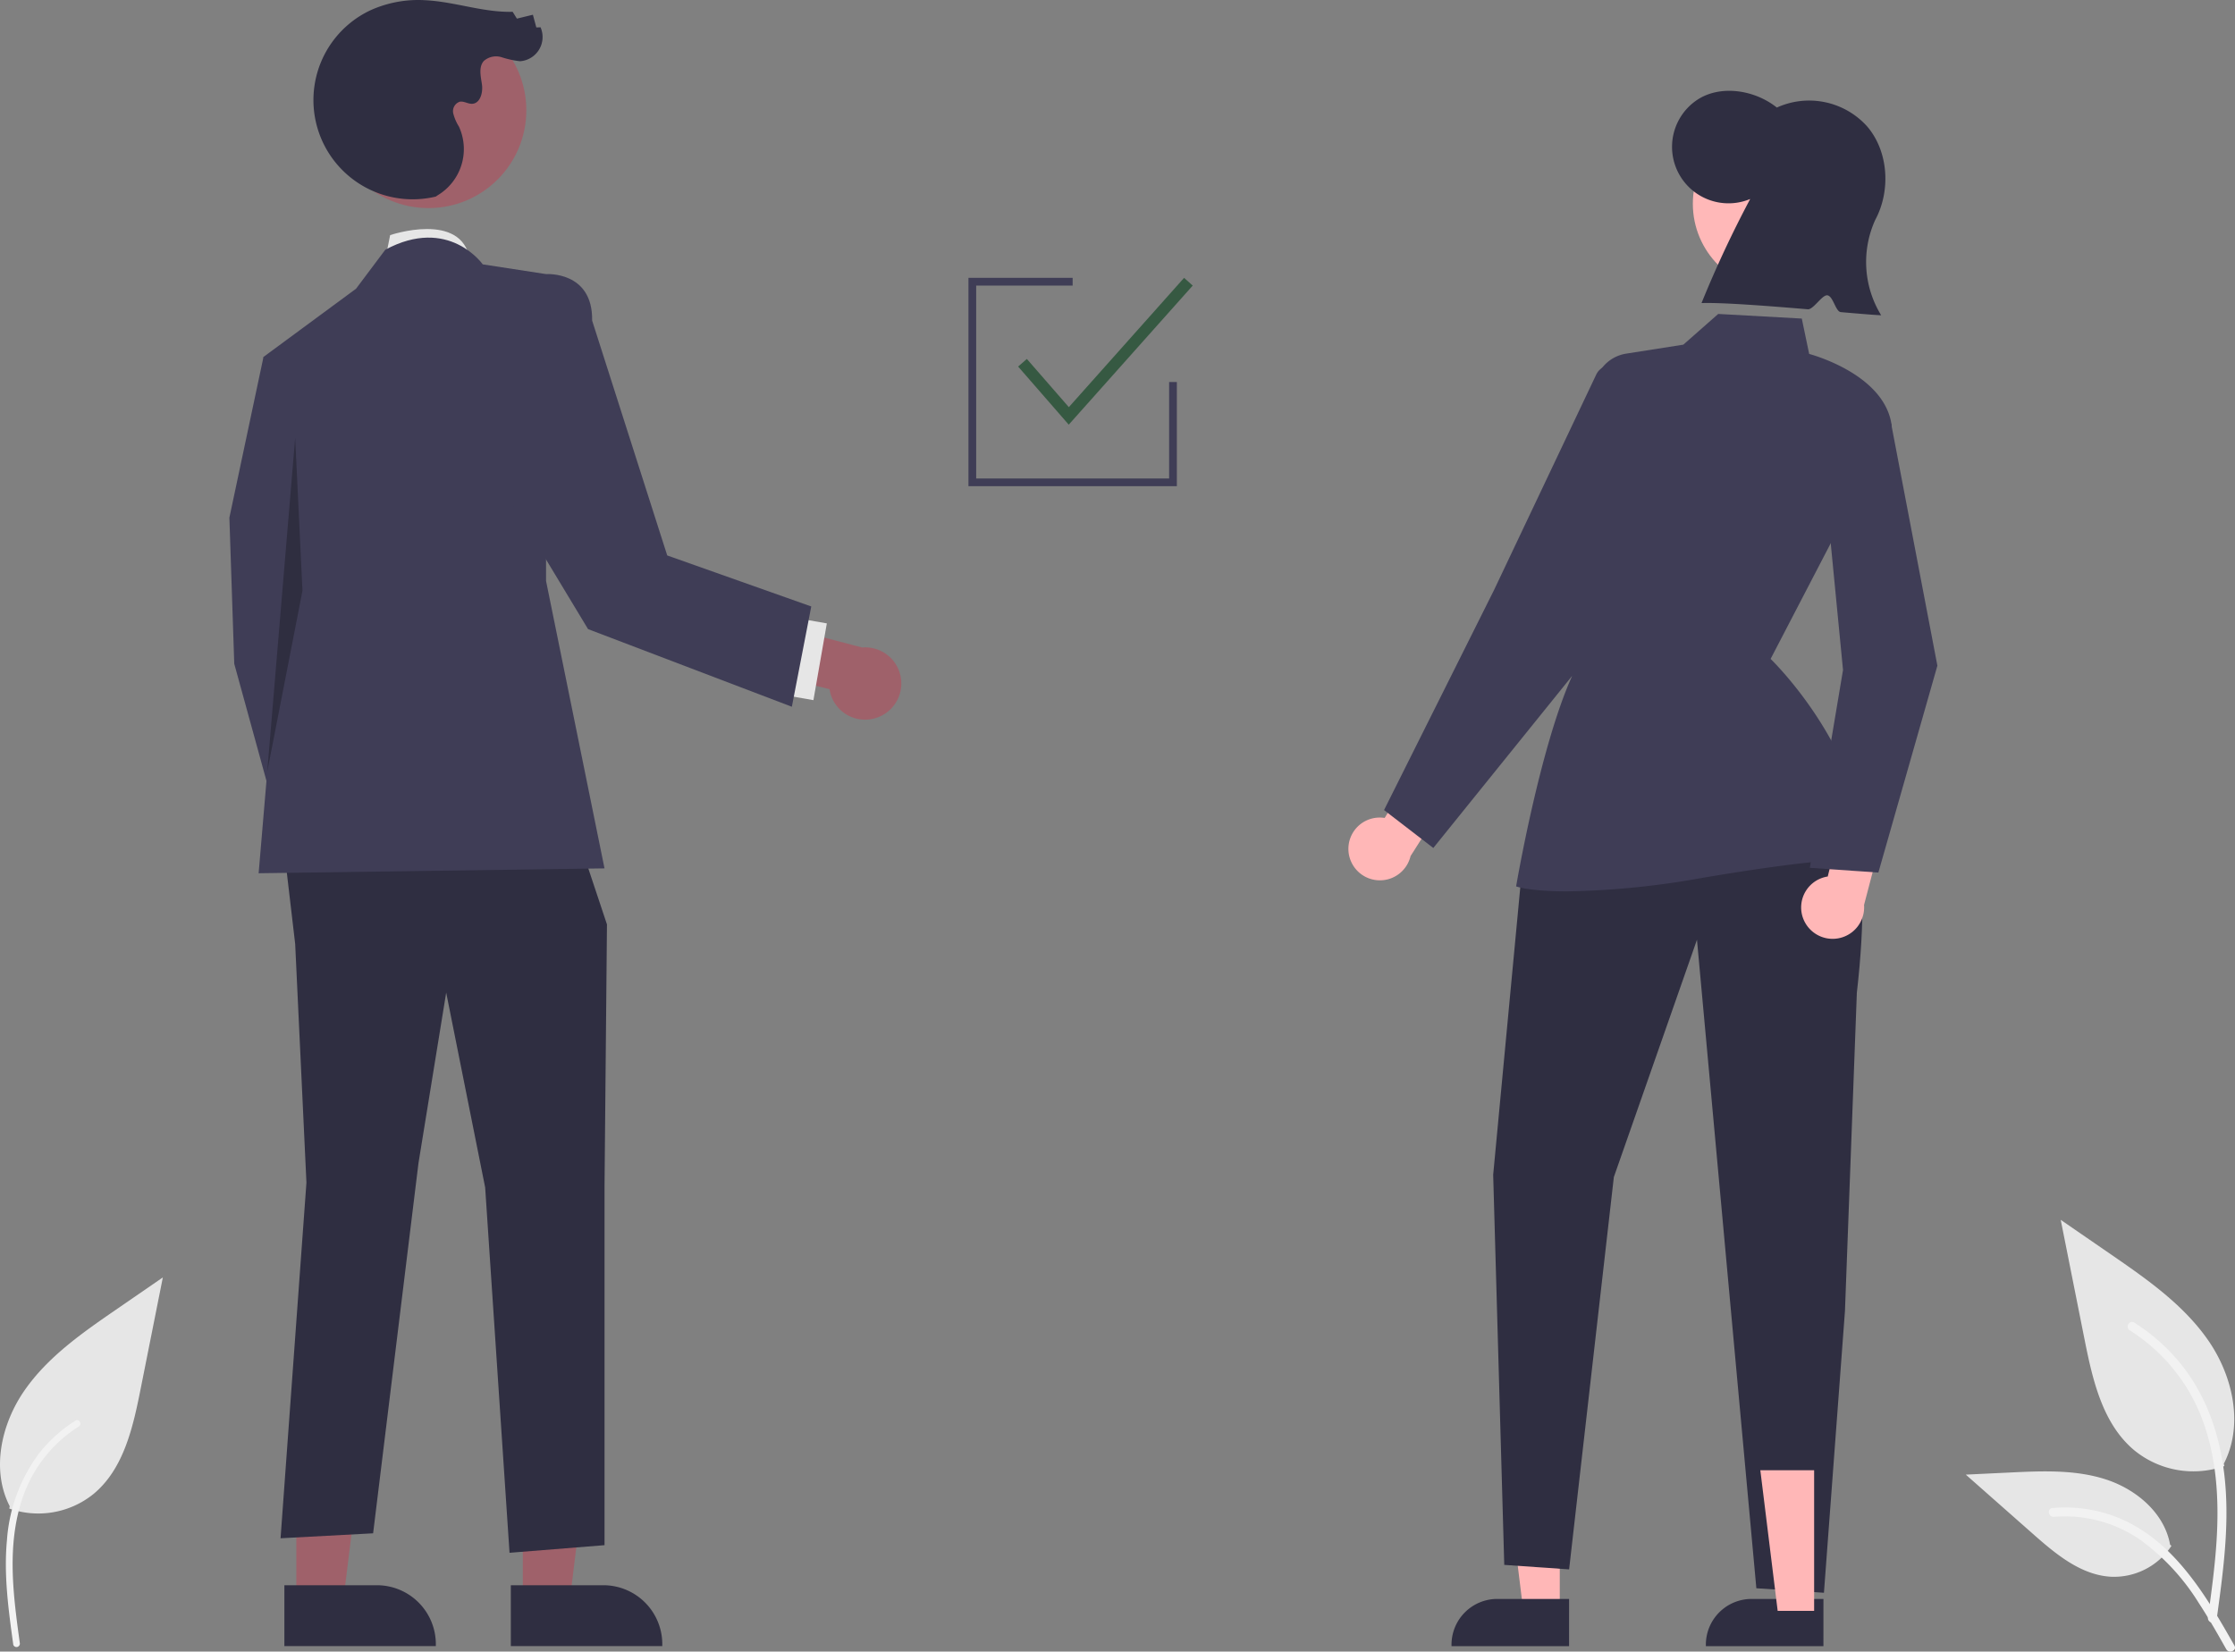
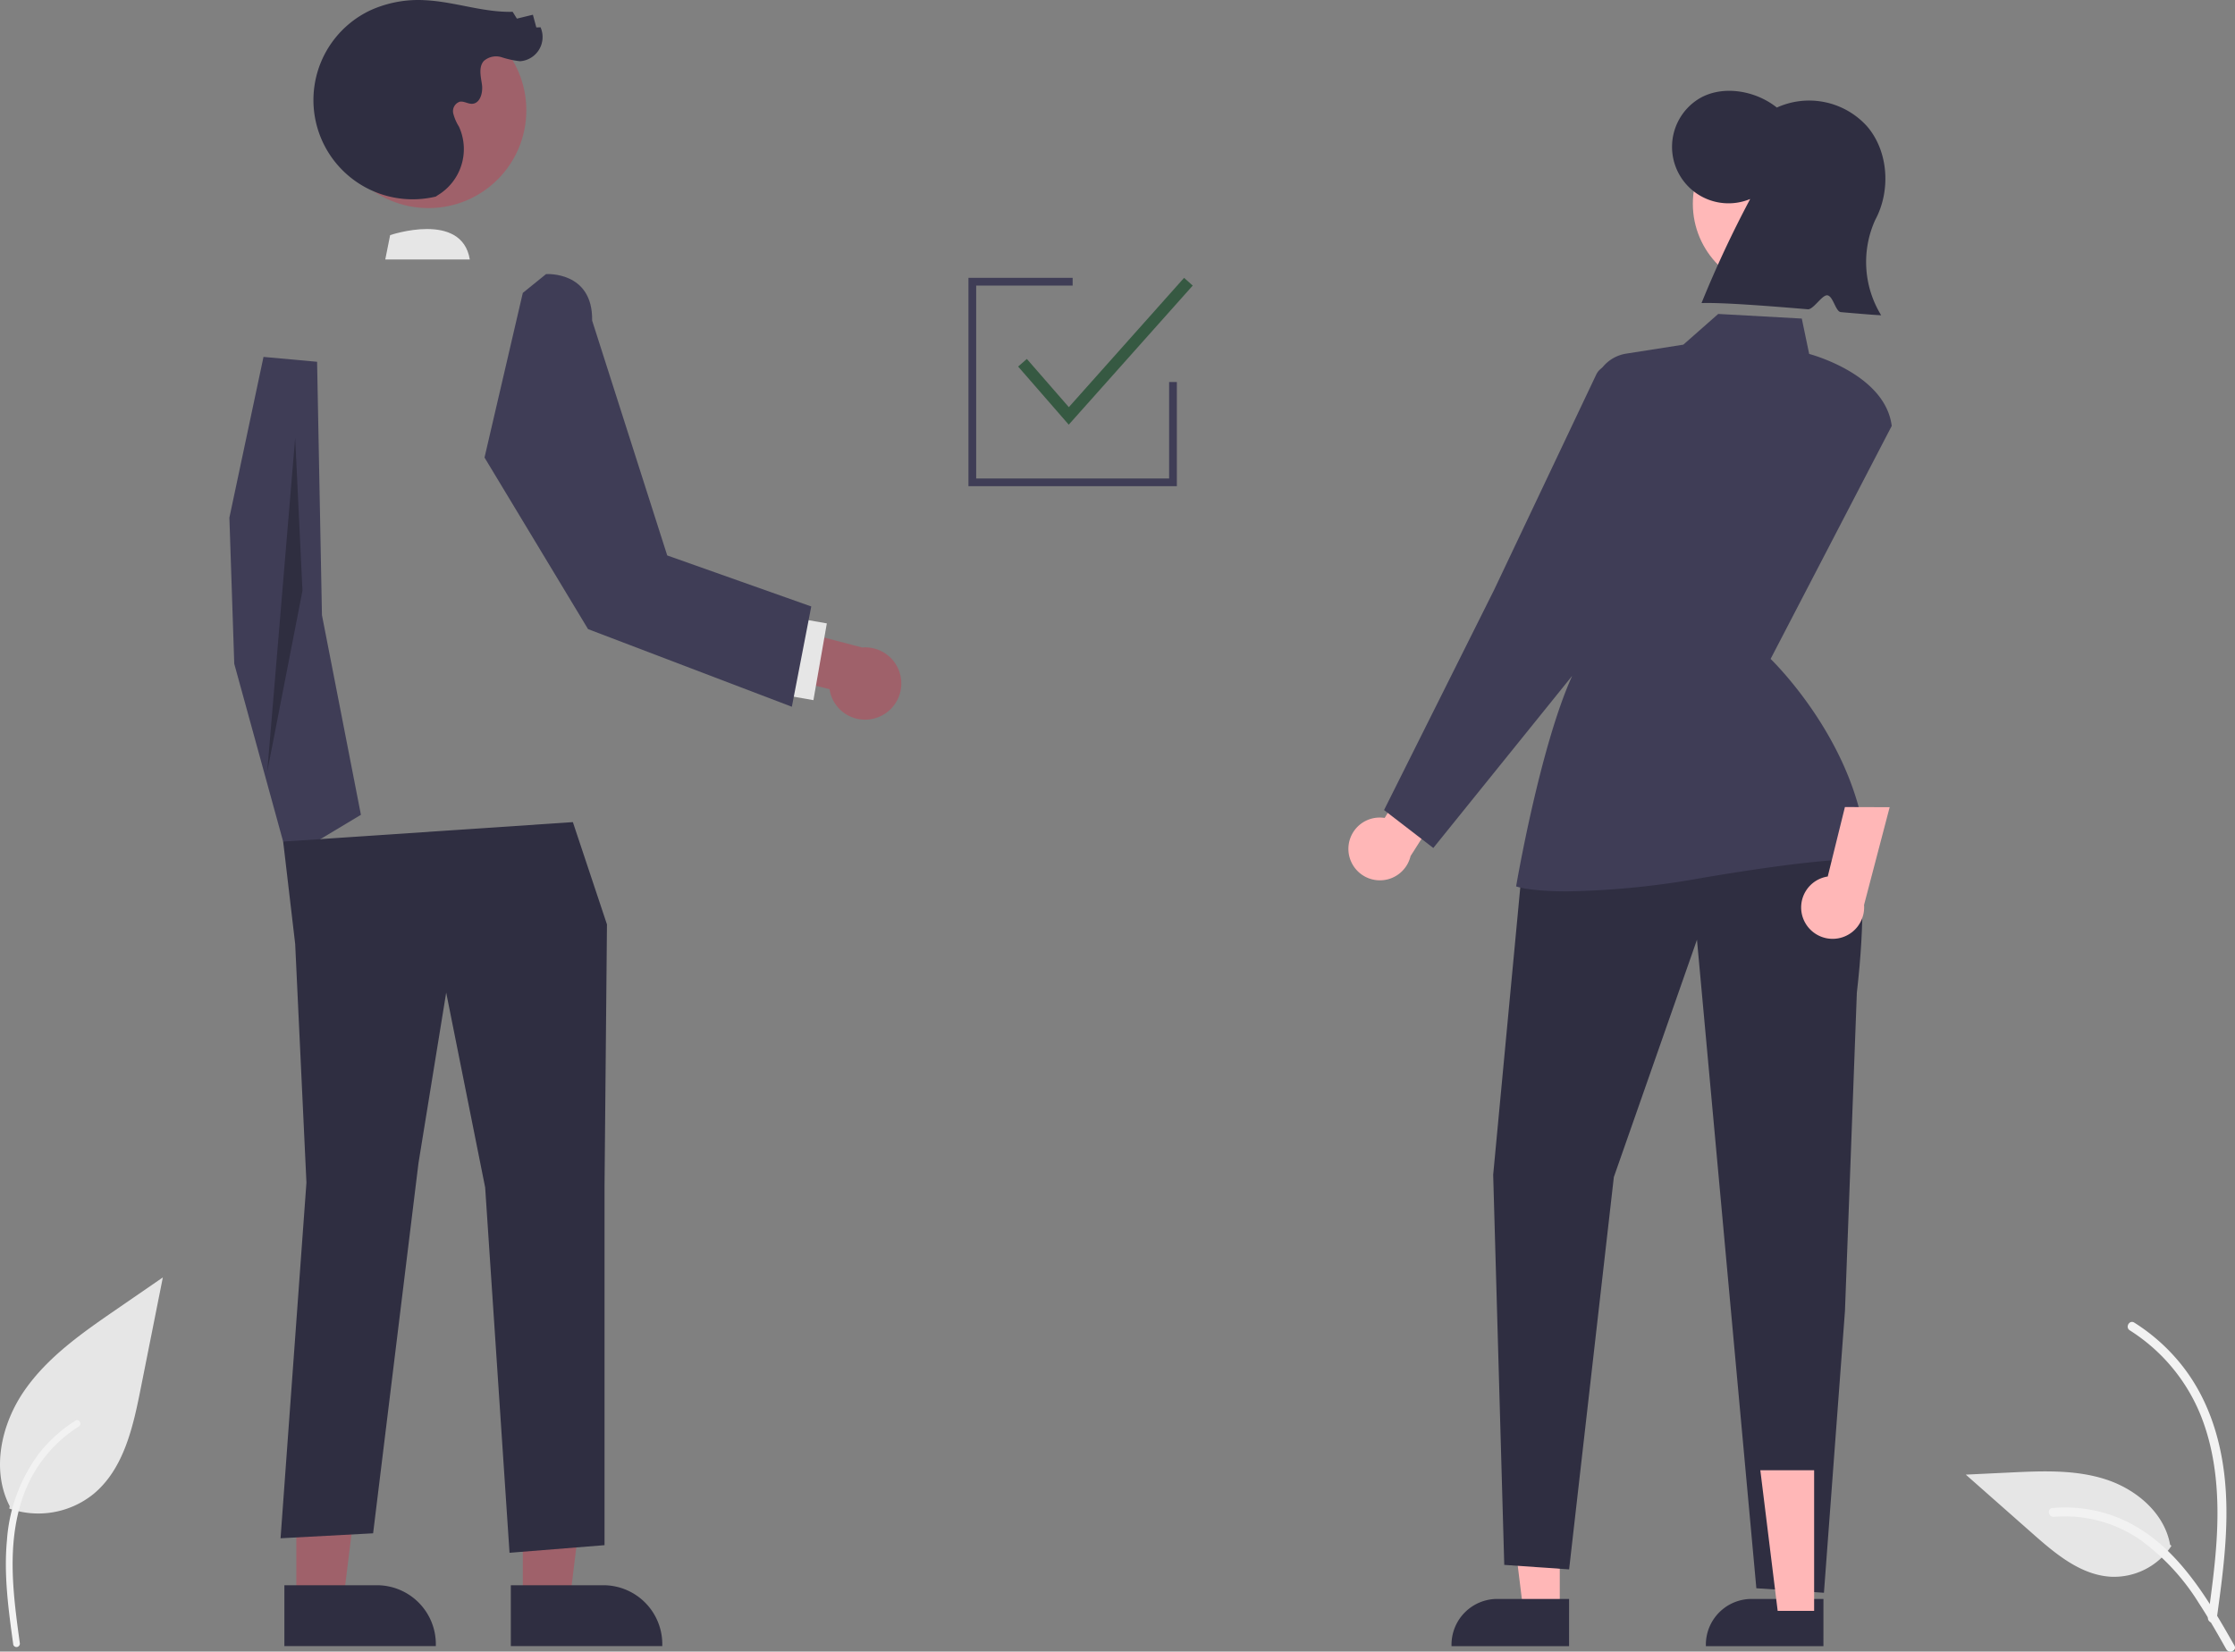
<svg xmlns="http://www.w3.org/2000/svg" width="376" height="277.872" viewBox="0 0 376 277.872">
  <rect x="0" y="0" width="376" height="277.872" fill="#808080" stroke="none" />
  <g id="spec" transform="translate(-104.996 -8339)">
    <path id="Path_1197" data-name="Path 1197" d="M799.807,447.348a5.267,5.267,0,0,1,6.1-5.292l6.316-10.246,7.162,2.319-9.122,14.344a5.3,5.3,0,0,1-10.457-1.125Z" transform="translate(-467.965 8034.557)" fill="#ffb7b7" />
    <path id="Path_1198" data-name="Path 1198" d="M725.193,404.316H719.06l-2.918-23.659h9.053Z" transform="translate(-357.793 8205.7)" fill="#ffb7b7" />
    <path id="Path_1199" data-name="Path 1199" d="M846.306,657.966H826.528v-.25a7.7,7.7,0,0,1,7.7-7.7h12.081Z" transform="translate(-477.341 7957.995)" fill="#2f2e41" />
    <path id="Path_1201" data-name="Path 1201" d="M912.226,657.966H892.448v-.25a7.7,7.7,0,0,1,7.7-7.7h12.08Z" transform="translate(-500.47 7957.995)" fill="#2f2e41" />
    <circle id="Ellipse_302" data-name="Ellipse 302" cx="14.572" cy="14.572" r="14.572" transform="translate(389.787 8358.704)" fill="#ffb8b8" />
    <path id="Path_1202" data-name="Path 1202" d="M896.822,277.339a9.5,9.5,0,0,1-8.948-16.656c3.878-2.6,9.671-1.736,13.431,1.274a13.12,13.12,0,0,1,15.168,3.148c3.63,4.2,4.027,10.864,1.381,15.758a17.132,17.132,0,0,0,1,16.039c-1.138-.046-3.643-.257-6.777-.528-.907-.078-1.3-2.742-2.294-2.828-.877-.076-2.349,2.428-3.268,2.35-6.807-.575-14.428-1.159-17.882-1.045A187.187,187.187,0,0,1,896.822,277.339Z" transform="translate(-497.385 8095.139)" fill="#2f2e41" />
    <path id="Path_1203" data-name="Path 1203" d="M896.662,446.55s4.736,4.882,1.844,30.1l-2,53.537-3.535,47.4L881.6,576.83l-9.99-109.107-13.985,39.926L850.1,573.654l-10.911-.756-1.863-65.639,4.783-50.728Z" transform="translate(-481.128 8029.385)" fill="#2f2e41" />
    <path id="Path_1204" data-name="Path 1204" d="M851.878,414.12c-5.818,0-8.162-.7-8.333-.753l-.27-.085.047-.279c.039-.229,3.948-23.021,9.312-34.987l3.772-48.526a6.4,6.4,0,0,1,5.405-5.846l.05.321-.05-.321,9.594-1.506,5.869-5.168,14.059.777,1.24,5.947c1.682.47,12.778,3.871,13.876,12.014l.014.1-.047.091-20.329,39.107c1.718,1.7,15.294,15.641,16.215,33.47l.022.429-.419-.1c-.039-.008-4.384-.834-27.229,3.029A139.351,139.351,0,0,1,851.878,414.12Z" transform="translate(-483.217 8074.849)" fill="#3f3d56" />
    <path id="Path_1205" data-name="Path 1205" d="M817.332,411.483l-8.286-6.381,18.494-37,17.2-36.265a2.748,2.748,0,0,1,5.133.448l4.258,15.446-13.314,34.639Z" transform="translate(-471.207 8070.185)" fill="#3f3d56" />
-     <path id="Path_438" data-name="Path 438" d="M1011.94,593.186a15.719,15.719,0,0,1-15.178-2.674c-5.316-4.462-6.983-11.812-8.339-18.618l-4.011-20.134,8.4,5.783c6.04,4.159,12.216,8.451,16.4,14.474s6.006,14.247,2.647,20.765" transform="translate(-532.736 7992.47)" fill="#e6e6e6" />
    <path id="Path_439" data-name="Path 439" d="M1016.742,628.245c1.057-7.7,2.145-15.5,1.4-23.286-.659-6.913-2.768-13.664-7.061-19.2a31.946,31.946,0,0,0-8.2-7.426c-.819-.517-1.573.781-.758,1.3a30.367,30.367,0,0,1,12.012,14.492c2.615,6.651,3.035,13.9,2.585,20.967-.272,4.273-.851,8.517-1.432,12.757a.778.778,0,0,0,.524.923.755.755,0,0,0,.923-.525Z" transform="translate(-538.83 7983.189)" fill="#f2f2f2" />
    <path id="Path_442" data-name="Path 442" d="M994.409,629.481a11.571,11.571,0,0,1-10.082,5.205c-5.1-.242-9.359-3.8-13.188-7.186l-11.329-10,7.5-.359c5.392-.258,10.923-.5,16.058,1.164s9.872,5.665,10.811,10.98" transform="translate(-524.104 7969.596)" fill="#e6e6e6" />
    <path id="Path_443" data-name="Path 443" d="M1012.56,649.547c-5.089-9-10.991-19.012-21.539-22.211a24.035,24.035,0,0,0-9.059-.935c-.962.083-.722,1.566.238,1.483a22.329,22.329,0,0,1,14.457,3.825,37.573,37.573,0,0,1,9.937,10.723c1.646,2.506,3.12,5.118,4.594,7.727C1011.658,650.992,1013.034,650.391,1012.56,649.547Z" transform="translate(-531.662 7966.313)" fill="#f2f2f2" />
    <path id="Path_1195" data-name="Path 1195" d="M917.422,463.357a5.267,5.267,0,0,1,4.195-6.9l2.888-11.685,7.529.023-4.31,16.444a5.3,5.3,0,0,1-10.3,2.119Z" transform="translate(-509.134 8030.009)" fill="#ffb7b7" />
-     <path id="Path_1196" data-name="Path 1196" d="M930.923,420.945l-11.531-.8,5.584-33.28-3.554-36.644,11.656-4.779,7.773,40.694-.021.074Z" transform="translate(-509.924 8064.859)" fill="#3f3d56" />
    <path id="Path_1200" data-name="Path 1200" d="M791.114,404.316H784.98l-2.918-23.659h9.053Z" transform="translate(-380.922 8205.7)" fill="#ffb7b7" />
    <path id="Path_1207" data-name="Path 1207" d="M491.9,107.053H456.842V72h17.527v1.3H458.14v32.457H490.6V89.527h1.3Z" transform="translate(-188.918 8313.748)" fill="#3f3d56" />
    <path id="Path_1208" data-name="Path 1208" d="M478.226,96.7l-8.515-9.778,1.468-1.279,7.064,8.111L497.631,72l1.453,1.3Z" transform="translate(-193.433 8313.747)" fill="#365942" />
    <path id="Path_461" data-name="Path 461" d="M201.906,605.952a14.754,14.754,0,0,0,14.247-2.51c4.99-4.188,6.556-11.088,7.827-17.477l3.765-18.9-7.882,5.428c-5.669,3.9-11.465,7.932-15.39,13.586s-5.638,13.372-2.485,19.49" transform="translate(-95.353 7986.851)" fill="#e6e6e6" />
    <path id="Path_462" data-name="Path 462" d="M203.113,641.808c-.8-5.812-1.618-11.7-1.059-17.571a27.635,27.635,0,0,1,5.329-14.489,24.1,24.1,0,0,1,6.184-5.6c.619-.39,1.187.59.572.978a22.915,22.915,0,0,0-9.064,10.936c-1.973,5.019-2.29,10.491-1.947,15.822.206,3.224.641,6.426,1.081,9.627a.584.584,0,0,1-.4.7.57.57,0,0,1-.7-.4Z" transform="translate(-95.887 7973.873)" fill="#f2f2f2" />
    <path id="Path_1209" data-name="Path 1209" d="M300.2,300.471l.82-4.1s12.054-4.1,13.4,4.1Z" transform="translate(-130.388 8082.186)" fill="#e6e6e6" />
    <path id="Path_1210" data-name="Path 1210" d="M211.341,398.346h7.9L223,367.864H211.34Z" transform="translate(-18.392 8209.939)" fill="#9f616a" />
    <path id="Path_1211" data-name="Path 1211" d="M332.736,646.847H348.3a9.919,9.919,0,0,1,9.918,9.918v.323H332.737Z" transform="translate(-141.803 7958.858)" fill="#2f2e41" />
    <path id="Path_1212" data-name="Path 1212" d="M152.653,398.346h7.9l3.76-30.482H152.652Z" transform="translate(2.199 8209.939)" fill="#9f616a" />
    <path id="Path_1213" data-name="Path 1213" d="M274.048,646.847h15.564a9.919,9.919,0,0,1,9.918,9.918v.323H274.048Z" transform="translate(-121.211 7958.858)" fill="#2f2e41" />
    <path id="Path_1214" data-name="Path 1214" d="M150.054,93.31l-9.015-.82L135.3,119.535l.819,24.587,9.015,32.782,12.293-7.376-6.556-33.6Z" transform="translate(8.287 8306.558)" fill="#3f3d56" />
    <path id="Path_1215" data-name="Path 1215" d="M149,216.339l2.018,17.211,1.895,40.158-4.354,59.843,15.571-.835,7.632-62.286,4.661-28.684,6.556,32.782,4.1,61.466,15.981-1.281v-60.4l.41-44.039-5.736-17.211Z" transform="translate(3.636 8264.254)" fill="#2f2e41" />
-     <path id="Path_1216" data-name="Path 1216" d="M305.076,302.071s-5.737-8.2-16.391-2.459l-4.917,6.556L268.2,317.643l3.278,38.519-4.1,48.353,58.188-.82-9.834-48.353V303.71Z" transform="translate(-118.871 8081.405)" fill="#3f3d56" />
    <path id="Path_1217" data-name="Path 1217" d="M149.806,113.446l-4.7,56.186,5.929-30.451Z" transform="translate(4.847 8299.205)" opacity="0.25" />
    <path id="Path_1218" data-name="Path 1218" d="M416,412.954a6.044,6.044,0,0,1-7.92-4.814l-13.409-3.314.026-8.64,18.871,4.946A6.077,6.077,0,0,1,416,412.954Z" transform="translate(-163.533 8046.806)" fill="#9f616a" />
    <rect id="Rectangle_211" data-name="Rectangle 211" width="13.113" height="5.737" transform="matrix(0.172, -0.985, 0.985, 0.172, 236.189, 8455.809)" fill="#e6e6e6" />
    <circle id="Ellipse_303" data-name="Ellipse 303" cx="16.457" cy="16.457" r="16.457" transform="translate(160.628 8341.096)" fill="#9f616a" />
    <path id="Path_1219" data-name="Path 1219" d="M302.166,269.056a16.694,16.694,0,0,1-10.922-31.376,19.521,19.521,0,0,1,9.217-1.654c4.922.259,9.706,2.078,14.633,1.944l.714,1.148,2.691-.653.577,2.137.709-.025a4.081,4.081,0,0,1-3.453,5.71,15.947,15.947,0,0,1-3.1-.676,3.124,3.124,0,0,0-2.974.617c-.93,1.018-.525,2.607-.331,3.972s-.29,3.2-1.668,3.248c-.7.023-1.373-.482-2.065-.349a1.677,1.677,0,0,0-1.1,1.939,7.716,7.716,0,0,0,.964,2.25,9.065,9.065,0,0,1-3.6,11.564" transform="translate(-123.852 8103.015)" fill="#2f2e41" />
    <path id="Path_1220" data-name="Path 1220" d="M332.36,310.189l3.912-3.167s7.895-.549,7.752,7.82l12.632,39.514,24.233,8.585-3.266,16.872-34.287-13.062-17.416-28.866Z" transform="translate(-139.412 8078.093)" fill="#3f3d56" />
  </g>
</svg>